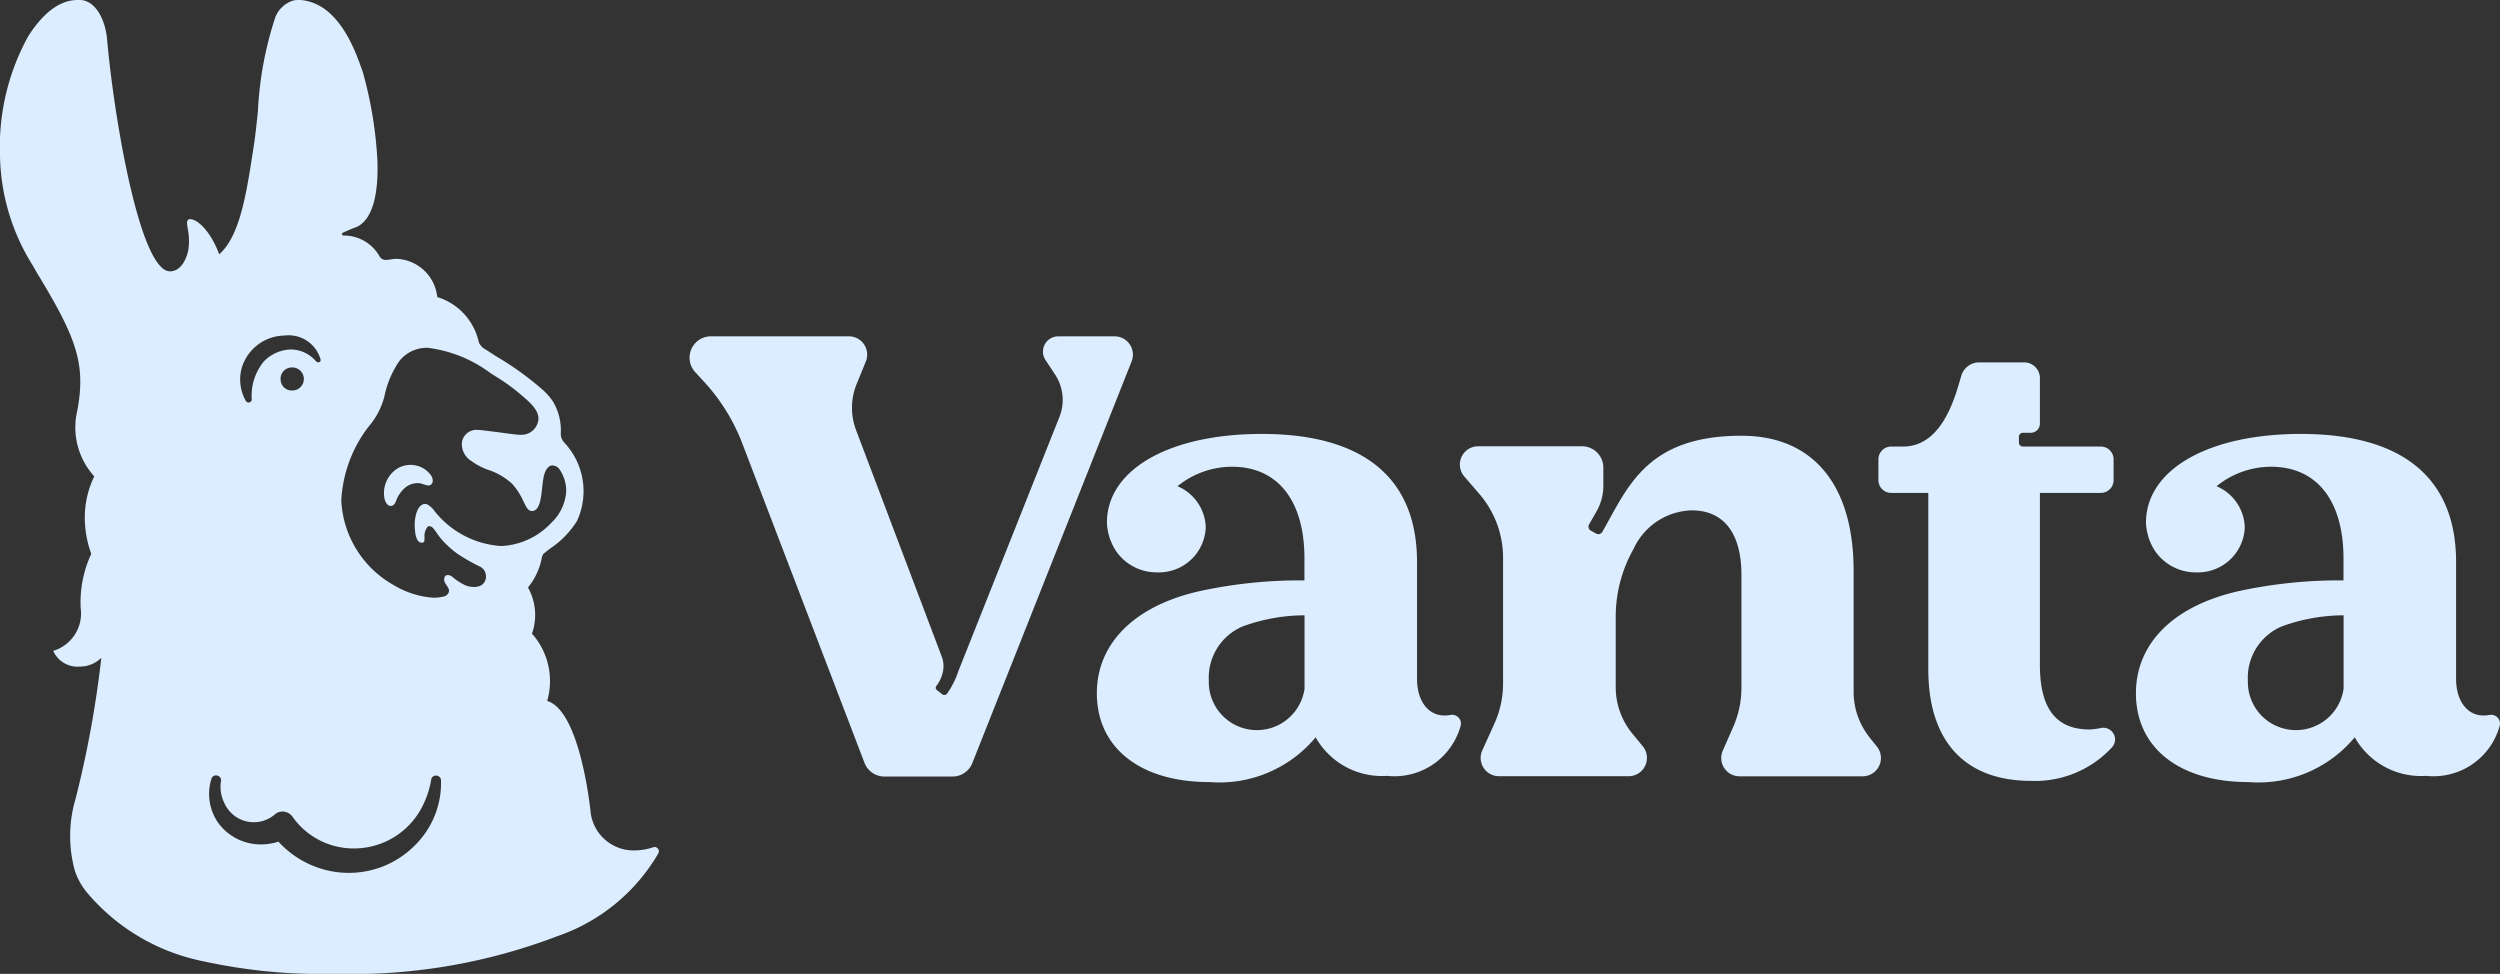
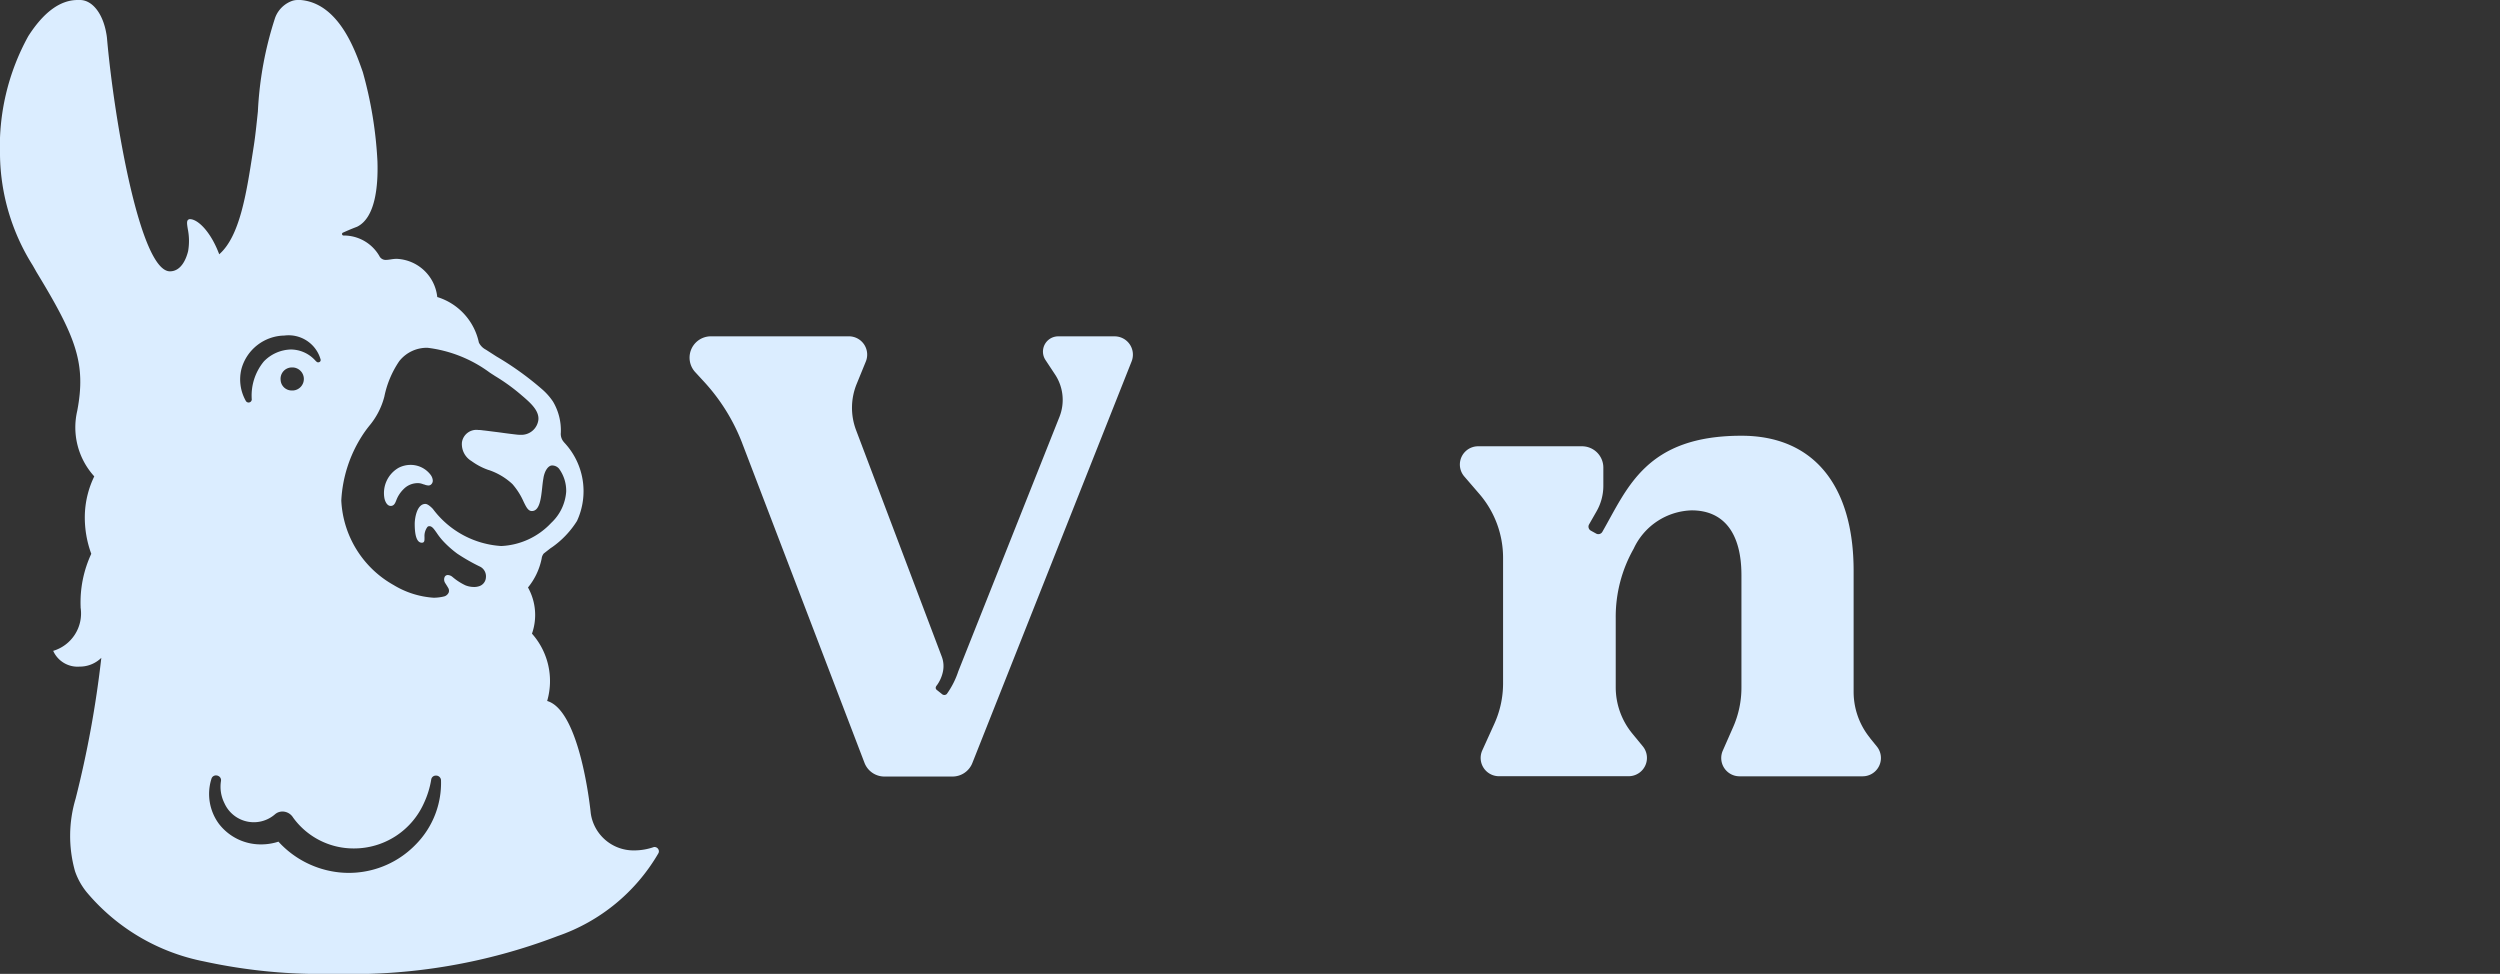
<svg xmlns="http://www.w3.org/2000/svg" width="85.395" height="33.265" viewBox="0 0 85.395 33.265">
  <rect x="0" y="0" width="85.395" height="33.265" fill="#333333" stroke="none" />
  <defs>
    <style>.a{fill:#dbedff;}</style>
  </defs>
  <g transform="translate(-0.002 0.001)">
    <g transform="translate(0.002 -0.001)">
      <path class="a" d="M11.42,33.265a18.84,18.84,0,0,1-4.457-.426,6.983,6.983,0,0,1-4-2.361,2.34,2.34,0,0,1-.4-.717,4.44,4.44,0,0,1,.019-2.477,35.891,35.891,0,0,0,.879-4.814,1.049,1.049,0,0,1-.744.3.91.91,0,0,1-.9-.538,1.334,1.334,0,0,0,.937-1.475v-.029a3.925,3.925,0,0,1,.364-1.811,3.589,3.589,0,0,1-.218-1.389,3.213,3.213,0,0,1,.32-1.256,2.485,2.485,0,0,1-.582-2.237c.308-1.622-.039-2.517-1.393-4.744-.038-.069-.082-.147-.13-.23A7.249,7.249,0,0,1,0,5.3,7.813,7.813,0,0,1,.966,1.235C1.49.416,2.057,0,2.651,0H2.7l.031,0c.42,0,.783.459.9,1.141a1.772,1.772,0,0,1,.029.227c.248,2.757,1.132,7.9,2.145,7.9.409,0,.571-.483.621-.691a2.051,2.051,0,0,0-.012-.757c-.031-.194-.05-.31.06-.334a.04.04,0,0,1,.014,0c.267,0,.709.422,1,1.2.7-.611.926-2.062,1.144-3.465l.04-.258c.047-.3.089-.7.137-1.158A12.129,12.129,0,0,1,9.4.6.969.969,0,0,1,9.989.027.608.608,0,0,1,10.167,0c.03,0,.064,0,.1,0,1.292.109,1.854,1.694,2.094,2.371l.032.091a13.783,13.783,0,0,1,.5,3.053c.027.851-.073,1.929-.7,2.232-.222.083-.367.15-.48.2a.051.051,0,0,0-.029.056.053.053,0,0,0,.048.042,1.4,1.4,0,0,1,1.223.694.239.239,0,0,0,.23.139,1.026,1.026,0,0,0,.149-.016l.009,0a1.25,1.25,0,0,1,.2-.021,1.457,1.457,0,0,1,1.393,1.305A2.076,2.076,0,0,1,16.357,11.7a.54.54,0,0,0,.238.243l.364.234A10.368,10.368,0,0,1,18.521,13.3a2.118,2.118,0,0,1,.369.418,1.928,1.928,0,0,1,.267,1.058.42.42,0,0,0,.1.32l.015.019a2.423,2.423,0,0,1,.437,2.68,3.132,3.132,0,0,1-.873.912l-.006,0c-.065.051-.162.126-.256.2a.326.326,0,0,0-.072.173l-.011.051a2.259,2.259,0,0,1-.456.936,1.924,1.924,0,0,1,.136,1.577,2.435,2.435,0,0,1,.519,2.3c1.147.334,1.487,3.809,1.49,3.843a1.477,1.477,0,0,0,1.5,1.261,2.026,2.026,0,0,0,.63-.106.117.117,0,0,1,.049-.01.149.149,0,0,1,.128.077.138.138,0,0,1,0,.141,6.376,6.376,0,0,1-3.438,2.824A19.687,19.687,0,0,1,11.42,33.265ZM9.508,28.746v0a3.276,3.276,0,0,0,1.907,1.03,3.176,3.176,0,0,0,2.794-.938,2.988,2.988,0,0,0,.855-2.187.166.166,0,0,0-.172-.158.157.157,0,0,0-.163.139,3.068,3.068,0,0,1-.248.8,2.616,2.616,0,0,1-2.4,1.549,2.547,2.547,0,0,1-2.068-1.053.431.431,0,0,0-.363-.208.392.392,0,0,0-.263.1,1.1,1.1,0,0,1-1.723-.389,1.248,1.248,0,0,1-.116-.752.164.164,0,0,0-.036-.134.183.183,0,0,0-.134-.058.157.157,0,0,0-.155.114,1.718,1.718,0,0,0,.257,1.542,1.8,1.8,0,0,0,1.432.7,1.913,1.913,0,0,0,.6-.094Zm5.105-16.866a1.2,1.2,0,0,0-.975.456,3.325,3.325,0,0,0-.51,1.213,2.54,2.54,0,0,1-.528,1.013l-.008.011a3.8,3.8,0,0,0-.24.339,4.521,4.521,0,0,0-.694,2.185,3.5,3.5,0,0,0,1.786,2.886,3.013,3.013,0,0,0,1.364.434,1.458,1.458,0,0,0,.383-.05.248.248,0,0,0,.137-.131.19.19,0,0,0-.025-.165l-.009-.016,0,0c-.025-.042-.062-.1-.09-.144a.218.218,0,0,1-.012-.21.119.119,0,0,1,.108-.059.264.264,0,0,1,.157.066,1.992,1.992,0,0,0,.442.286.8.8,0,0,0,.29.056.508.508,0,0,0,.147-.018.333.333,0,0,0,.262-.306.371.371,0,0,0-.189-.365,6.413,6.413,0,0,1-.791-.45,3.526,3.526,0,0,1-.485-.432,2.292,2.292,0,0,1-.216-.277l-.008-.011c-.089-.126-.152-.218-.243-.218A.09.09,0,0,0,14.6,18a.517.517,0,0,0-.1.342v.024c0,.008,0,.019,0,.03,0,.064,0,.142-.091.142-.161,0-.243-.218-.243-.643,0-.176.067-.682.364-.682.083,0,.2.11.257.171a3.155,3.155,0,0,0,2.335,1.267,2.491,2.491,0,0,0,1.708-.792,1.615,1.615,0,0,0,.51-1.064,1.279,1.279,0,0,0-.247-.789.314.314,0,0,0-.233-.107c-.135,0-.265.192-.3.45-.017.091-.029.2-.04.307-.041.376-.087.8-.353.8-.127,0-.194-.138-.286-.328a2.35,2.35,0,0,0-.379-.594,2.219,2.219,0,0,0-.81-.48l-.005,0a2.212,2.212,0,0,1-.583-.306.673.673,0,0,1-.325-.64.5.5,0,0,1,.559-.421.987.987,0,0,1,.155.013c.139.014.32.04.5.061l.084.011.116.016c.172.024.334.043.464.058a1,1,0,0,0,.118.006.585.585,0,0,0,.615-.51c.032-.315-.277-.582-.5-.778l-.051-.043a6.552,6.552,0,0,0-.927-.675c-.034-.022-.063-.042-.09-.058l-.09-.059A4.488,4.488,0,0,0,14.613,11.881Zm-4.906-.418a1.549,1.549,0,0,0-1.456,1.126A1.488,1.488,0,0,0,8.4,13.7a.109.109,0,0,0,.2-.054,1.83,1.83,0,0,1,.413-1.3,1.329,1.329,0,0,1,.927-.408,1.133,1.133,0,0,1,.827.373.588.588,0,0,0,.047.045.076.076,0,0,0,.056.021.09.09,0,0,0,.068-.032.078.078,0,0,0,.012-.07A1.135,1.135,0,0,0,9.707,11.463Zm.276,1.09a.308.308,0,0,0-.038,0,.387.387,0,0,0-.359.432.378.378,0,0,0,.388.354h.039a.394.394,0,0,0-.03-.787Zm3.359,4.729c-.125,0-.191-.165-.209-.253a.994.994,0,0,1,.481-1.048.886.886,0,0,1,.4-.1.854.854,0,0,1,.7.346.361.361,0,0,1,.068.174.172.172,0,0,1-.078.165.138.138,0,0,1-.072.018.435.435,0,0,1-.144-.035l-.009,0-.061-.021a.455.455,0,0,0-.16-.024.678.678,0,0,0-.413.15,1.091,1.091,0,0,0-.257.32,1.16,1.16,0,0,0-.048.107C13.5,17.184,13.462,17.282,13.342,17.282Z" transform="translate(0)" />
-       <path class="a" d="M32.777,75.038c-.336,0-1.437-1.786-1.437-4.308,0-1.132.291-2.34.819-2.34.325,0,.4.692.414.9.171,2.166-.108,3.638.3,5.6.027.115-.042.151-.1.151Z" transform="translate(-30.226 -65.956)" />
    </g>
    <g transform="translate(23.552 11.488)">
      <path class="a" d="M1415.469,428.6a2.494,2.494,0,0,1-.558-1.572v-4.134c0-2.934-1.383-4.614-3.829-4.614-3.257,0-3.888,1.774-4.755,3.284a.156.156,0,0,1-.209.059l-.181-.1a.156.156,0,0,1-.062-.215l.247-.432a1.756,1.756,0,0,0,.24-.883v-.624a.729.729,0,0,0-.729-.729h-3.547a.624.624,0,0,0-.473,1.032l.517.6a3.34,3.34,0,0,1,.807,2.178v4.292a3.339,3.339,0,0,1-.3,1.38l-.41.905a.625.625,0,0,0,.569.883h4.431a.625.625,0,0,0,.483-1.021l-.359-.437a2.493,2.493,0,0,1-.566-1.581v-2.368a4.707,4.707,0,0,1,.612-2.362,2.253,2.253,0,0,1,1.982-1.312c1.106,0,1.7.788,1.7,2.212v3.846a3.337,3.337,0,0,1-.285,1.349l-.352.8a.625.625,0,0,0,.572.877h4.205a.625.625,0,0,0,.485-1.019l-.238-.293Z" transform="translate(-1375.145 -414.885)" />
-       <path class="a" d="M1810.966,360.339a2.426,2.426,0,0,1-.4.051c-1.143,0-1.693-.719-1.693-2.2V352.31h2.081a.436.436,0,0,0,.436-.436v-.712a.436.436,0,0,0-.436-.436h-2.663a.135.135,0,0,1-.135-.135v-.2a.135.135,0,0,1,.134-.135h.27a.312.312,0,0,0,.313-.312v-1.556a.537.537,0,0,0-.537-.537H1806.8a.637.637,0,0,0-.609.447c-.177.583-.6,2.428-1.987,2.428h-.412a.436.436,0,0,0-.435.436v.712a.436.436,0,0,0,.435.436h1.269v6.029c0,2.453,1.248,3.807,3.511,3.807a3.57,3.57,0,0,0,2.773-1.156.4.4,0,0,0-.381-.651Z" transform="translate(-1762.744 -346.962)" />
-       <path class="a" d="M1065.134,426.17c-.674.122-1.13-.407-1.13-1.236v-3.99c0-2.846-1.8-4.375-5.307-4.375-3.138,0-5.281,1.206-5.286,3.028a1.9,1.9,0,0,0,.3.956,1.684,1.684,0,0,0,1.417.745,1.6,1.6,0,0,0,1.659-1.543,1.577,1.577,0,0,0-.965-1.4,2.962,2.962,0,0,1,1.86-.665c1.613,0,2.476,1.222,2.476,3.125v.757a16.244,16.244,0,0,0-3.523.354c-2.337.511-3.568,1.84-3.568,3.5,0,1.868,1.487,3.035,3.843,3.035a4.276,4.276,0,0,0,3.631-1.529,2.6,2.6,0,0,0,2.442,1.317,2.343,2.343,0,0,0,2.506-1.694.3.3,0,0,0-.358-.383Zm-4.973-.895a1.643,1.643,0,0,1-3.269-.276,1.9,1.9,0,0,1,1.147-1.851,6.185,6.185,0,0,1,2.122-.383v2.511Z" transform="translate(-1039.151 -413.236)" />
-       <path class="a" d="M2062.615,426.17c-.674.122-1.131-.407-1.131-1.236v-3.99c0-2.846-1.8-4.375-5.307-4.375-3.137,0-5.28,1.206-5.286,3.028a1.9,1.9,0,0,0,.3.956,1.684,1.684,0,0,0,1.417.745,1.6,1.6,0,0,0,1.658-1.543,1.577,1.577,0,0,0-.964-1.4,2.961,2.961,0,0,1,1.86-.665c1.613,0,2.476,1.222,2.476,3.125v.757a16.24,16.24,0,0,0-3.522.354c-2.337.511-3.568,1.84-3.568,3.5,0,1.868,1.487,3.035,3.843,3.035a4.276,4.276,0,0,0,3.631-1.529,2.6,2.6,0,0,0,2.441,1.317,2.343,2.343,0,0,0,2.506-1.694.3.3,0,0,0-.357-.383Zm-4.974-.895a1.643,1.643,0,0,1-3.269-.276,1.9,1.9,0,0,1,1.148-1.851,6.184,6.184,0,0,1,2.122-.383v2.511Z" transform="translate(-2001.139 -413.236)" />
      <path class="a" d="M676.418,322.88h-1.926a.521.521,0,0,0-.435.807l.33.5a1.571,1.571,0,0,1,.148,1.443l-3.455,8.69a2.863,2.863,0,0,1-.393.776.12.12,0,0,1-.155.011l-.182-.145c-.058-.043-.054-.106,0-.166a1.212,1.212,0,0,0,.2-.444.909.909,0,0,0-.036-.534l-2.926-7.734a2.156,2.156,0,0,1,.021-1.58l.312-.764a.625.625,0,0,0-.578-.861h-4.714a.729.729,0,0,0-.536,1.223l.3.326a6.589,6.589,0,0,1,1.285,2.049l4.2,10.978a.729.729,0,0,0,.678.461h2.326a.729.729,0,0,0,.677-.46L677,323.735a.625.625,0,0,0-.581-.855Z" transform="translate(-661.896 -322.88)" />
    </g>
  </g>
</svg>